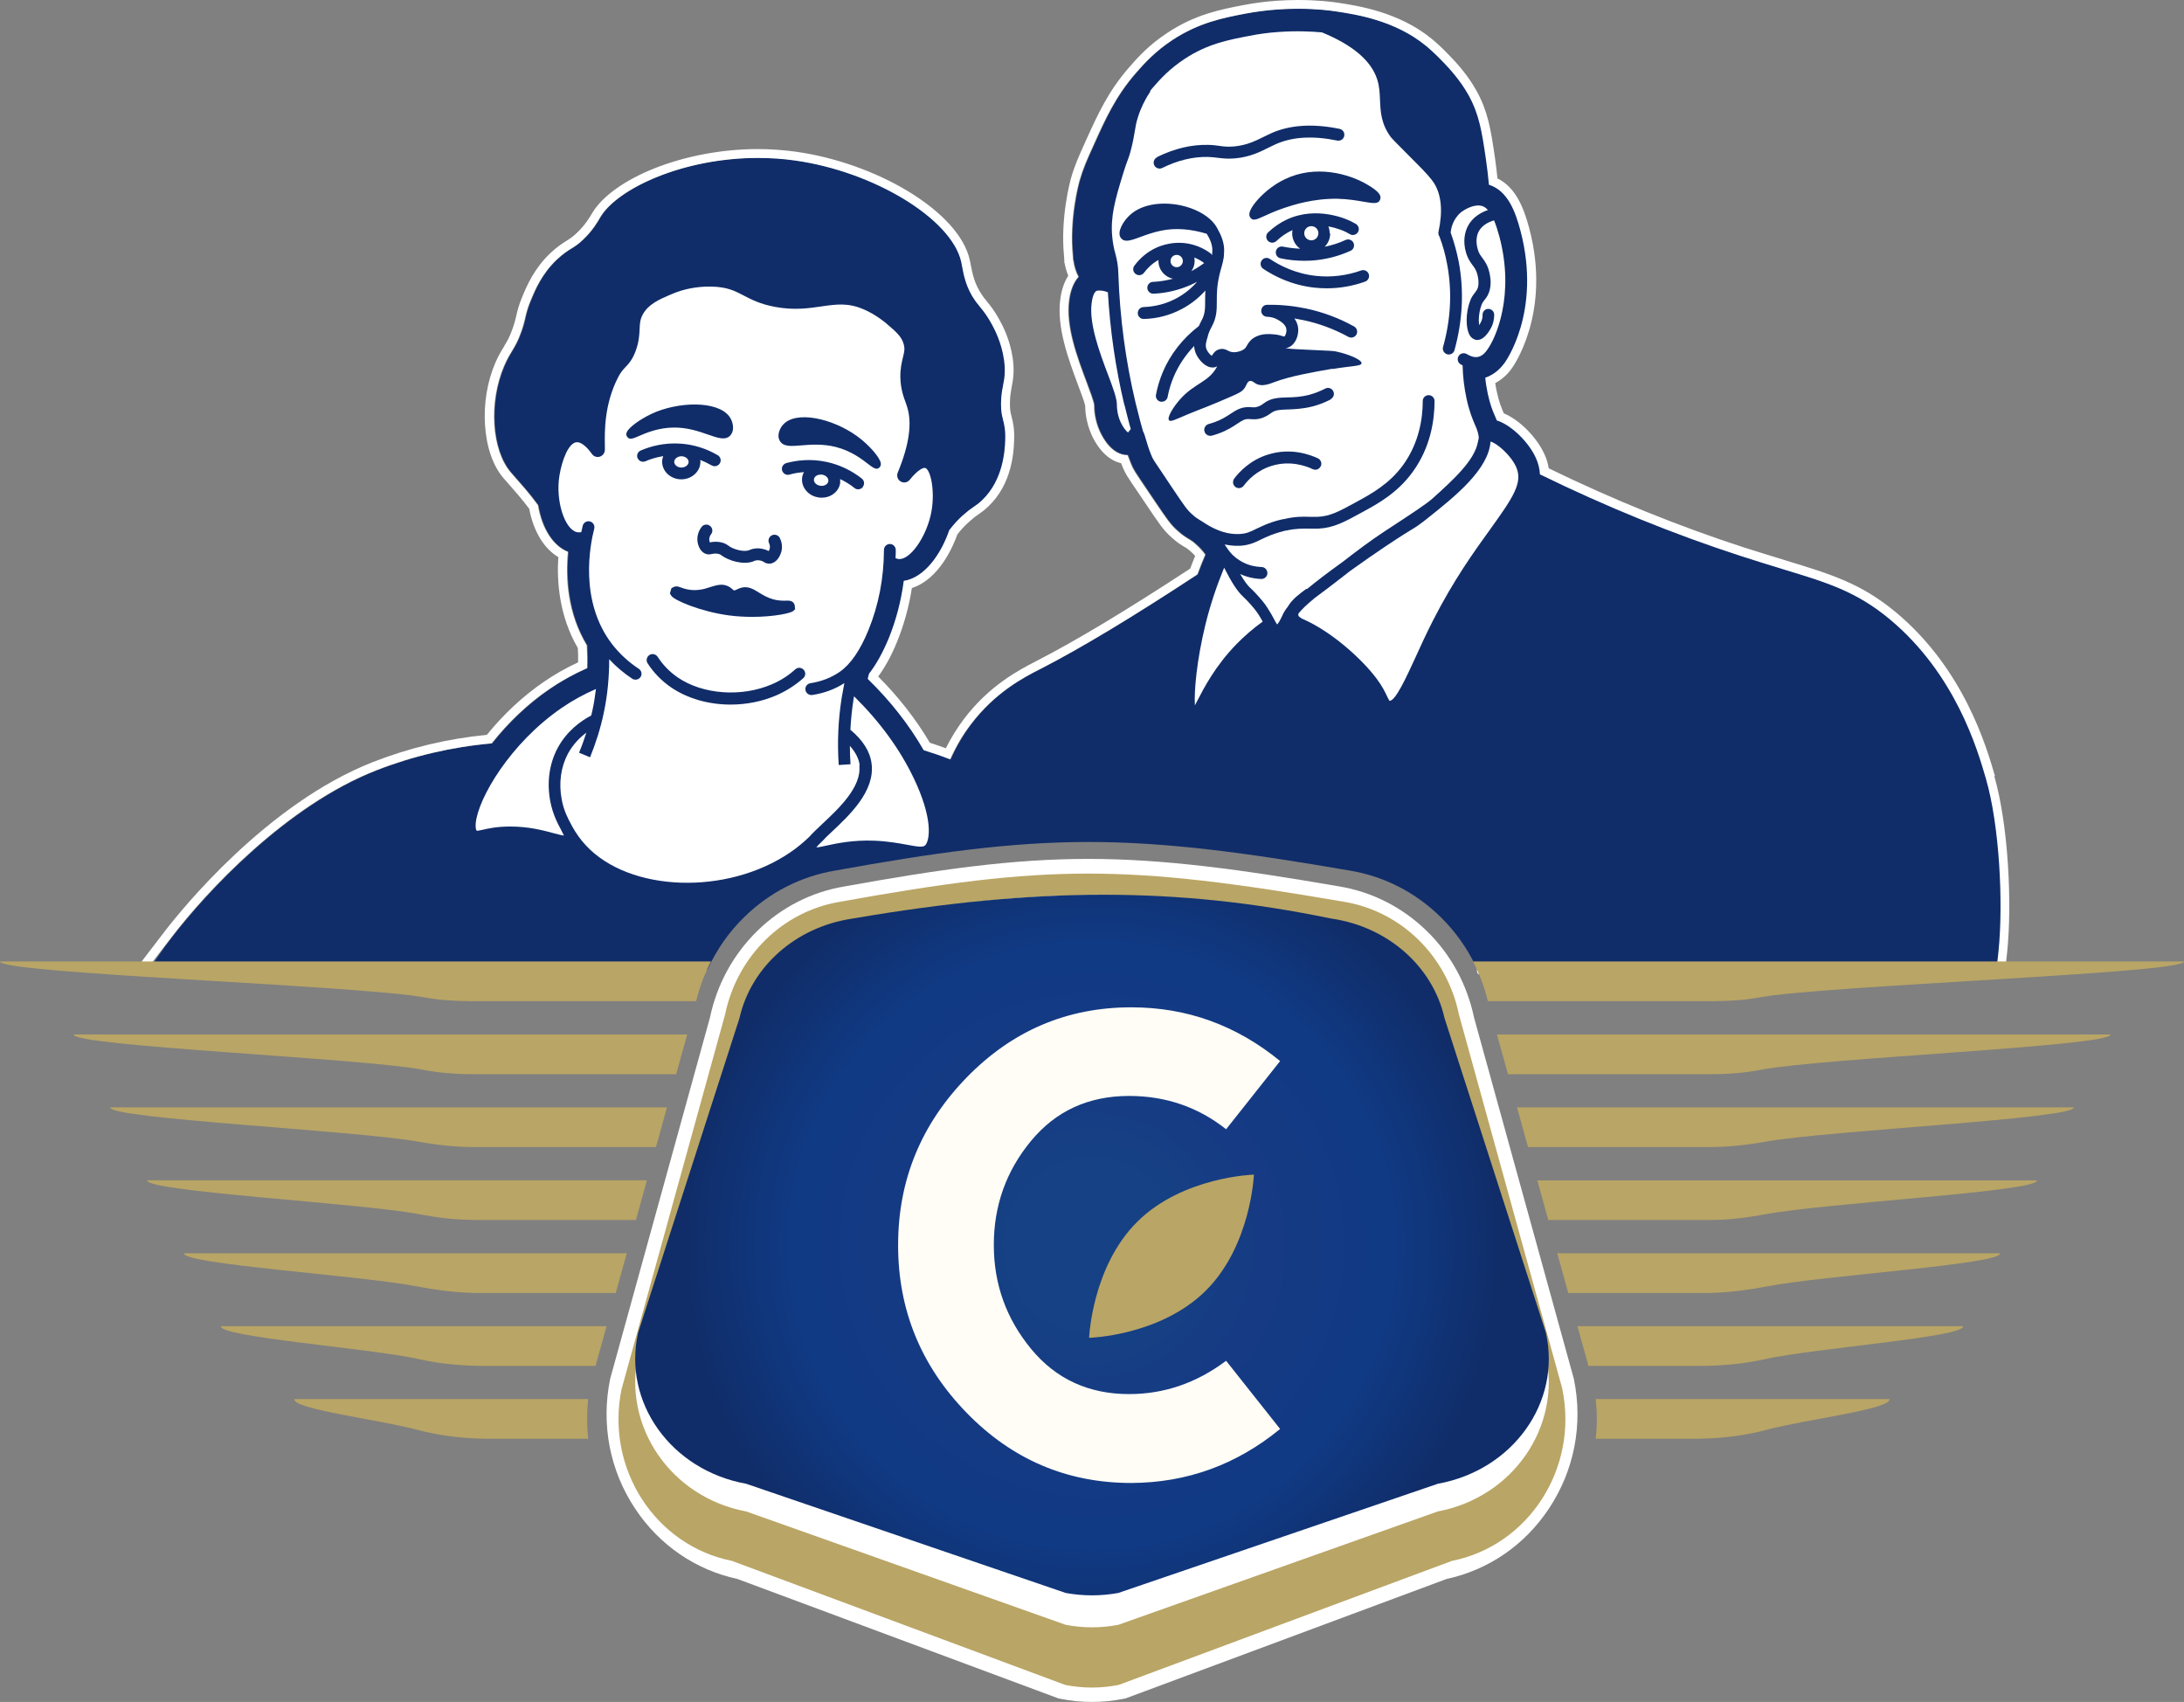
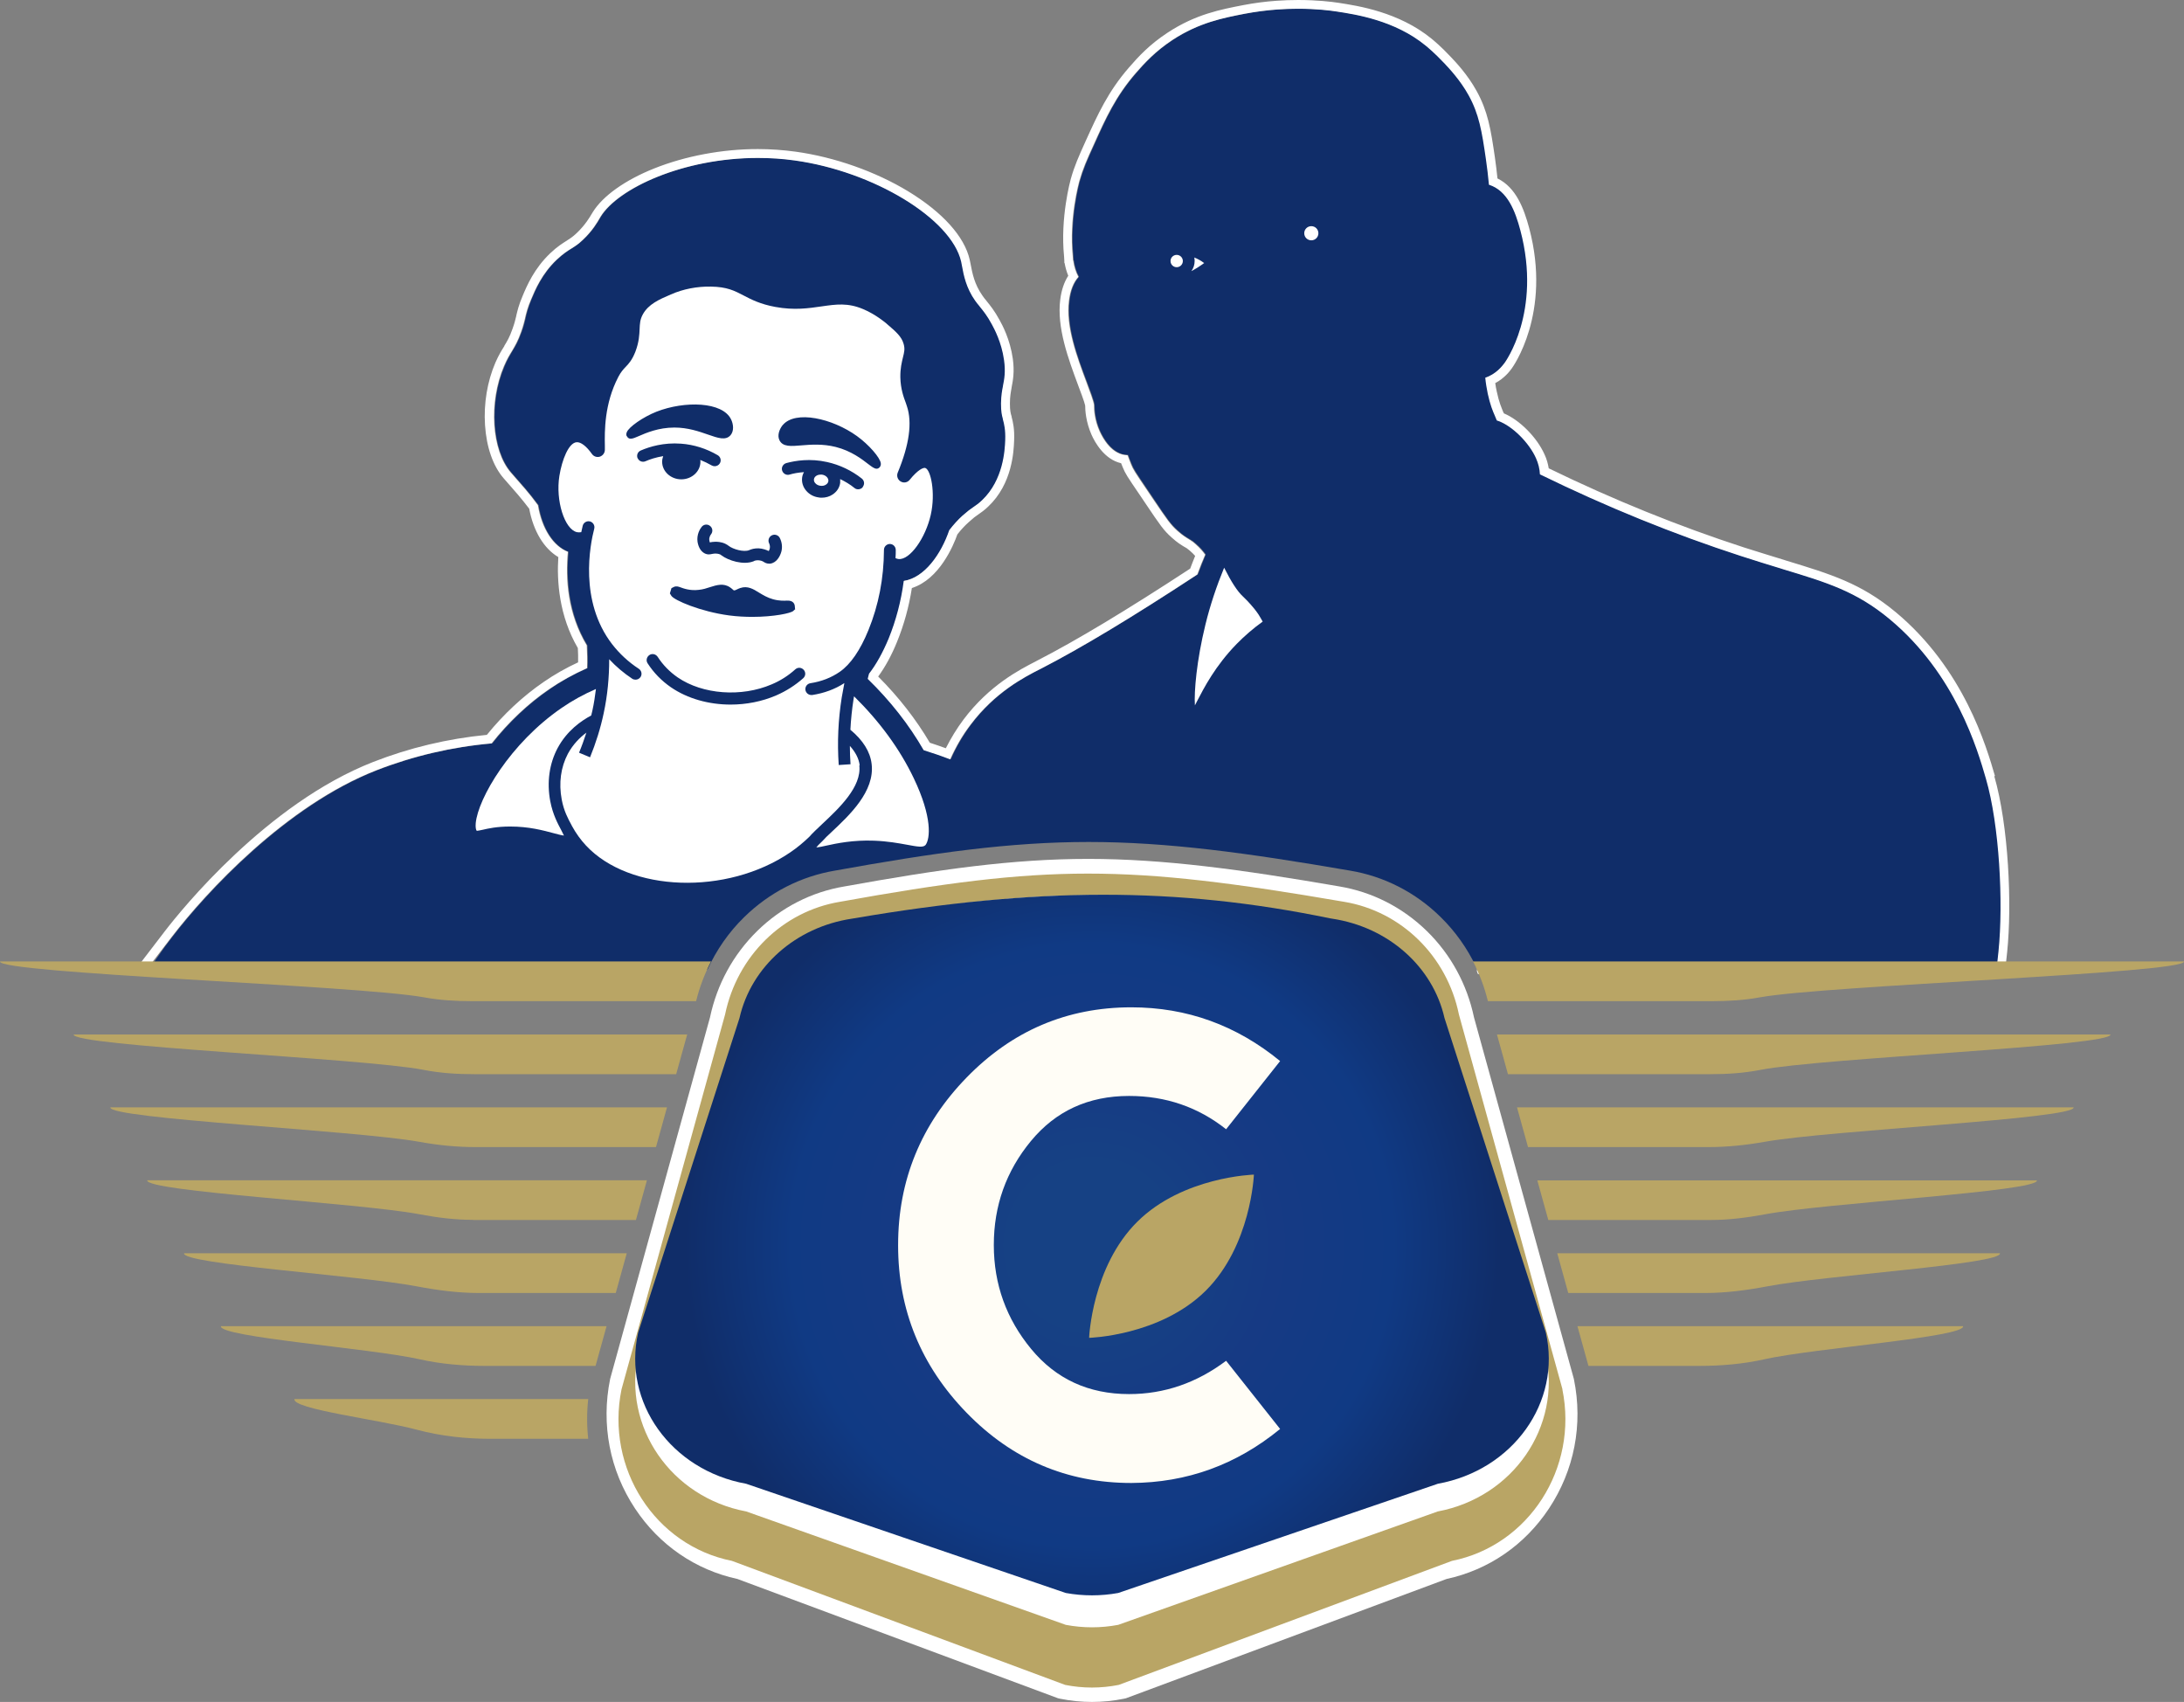
<svg xmlns="http://www.w3.org/2000/svg" id="Livello_2" data-name="Livello 2" viewBox="0 0 166.6 129.81">
  <rect x="0" y="0" width="166.6" height="129.81" fill="#808080" stroke="none" />
  <defs>
    <style>      .cls-1 {        fill: #fffdf6;      }      .cls-2 {        fill: #fff;      }      .cls-3 {        fill: #b9a565;      }      .cls-4 {        fill: #102d69;      }      .cls-5 {        fill: url(#Sfumatura_senza_nome_2);      }    </style>
    <radialGradient id="Sfumatura_senza_nome_2" data-name="Sfumatura senza nome 2" cx="83.3" cy="94.97" fx="83.3" fy="94.97" r="31.05" gradientUnits="userSpaceOnUse">
      <stop offset="0" stop-color="#164184" />
      <stop offset=".2" stop-color="#164184" />
      <stop offset=".45" stop-color="#163a84" />
      <stop offset=".74" stop-color="#103a84" />
      <stop offset="1" stop-color="#102d69" />
    </radialGradient>
  </defs>
  <g id="Livello_1-2" data-name="Livello 1">
    <g>
      <path class="cls-2" d="M83.3,129.81c-.81,0-1.62-.08-2.41-.24l-.18-.04-24.46-9.1c-3.2-.69-5.96-2.59-7.8-5.36-1.94-2.92-2.61-6.43-1.91-9.88l.02-.08,7.6-27.51c.53-2.52,1.77-4.79,3.59-6.58,1.84-1.81,4.15-2.99,6.67-3.41,7.2-1.3,12.82-2.1,18.59-2.1s11.62,.8,19.16,2.1c2.51,.42,4.83,1.6,6.68,3.41,1.82,1.78,3.06,4.06,3.59,6.58l7.6,27.51,.02,.08c.71,3.45,.03,6.96-1.91,9.88-1.84,2.77-4.6,4.67-7.8,5.36l-24.46,9.1-.18,.04c-.79,.16-1.6,.24-2.41,.24Z" />
      <g>
        <g>
          <path class="cls-4" d="M112.78,73.61l39.6,.06,.18-1.89c.27-3.73-.06-9.1-1.02-12.4-.63-2.18-2.31-7.98-7.35-12.17-2.54-2.11-4.77-2.79-8.15-3.81l-.12-.04c-.91-.28-1.94-.59-3.1-.97-5.11-1.66-10.25-3.75-15.3-6.22-.02-.42-.13-.83-.3-1.23-.53-1.19-1.82-2.46-2.87-2.84-.04-.01-.08-.03-.12-.04-.05-.12-.1-.24-.15-.36-.16-.38-.35-.82-.54-1.68-.09-.4-.15-.81-.19-1.22,.82-.26,1.29-.89,1.46-1.11,.03-.04,2.87-3.9,1.22-10.12-.39-1.47-.98-3.05-2.4-3.49,0,0,0,0,0,0-.06-.66-.14-1.31-.23-1.94-.31-2.16-.53-3.44-1.32-4.88-.64-1.16-1.51-2.08-1.88-2.47l-.04-.04c-.65-.7-1.21-1.16-1.36-1.28-2.36-1.93-5.35-2.38-6.79-2.6-.51-.08-1.57-.21-2.96-.21-.54,0-1.08,.02-1.61,.06-.82,.06-1.64,.17-2.44,.32-1.64,.31-3.5,.67-5.52,2-1.32,.86-2.14,1.76-2.81,2.54-1.54,1.77-2.3,3.46-3.18,5.42-.54,1.19-.84,1.85-1.12,2.84-.03,.11-.78,2.82-.49,5.67l.02,.33,.02,.04c.06,.44,.19,.86,.39,1.23-.38,.42-.62,1.02-.72,1.81-.26,1.98,.61,4.32,1.32,6.19,.23,.61,.58,1.54,.59,1.78v.05c0,.3,.04,1.09,.43,1.95,.21,.47,.75,1.46,1.66,1.74,.1,.03,.2,.05,.31,.06,0,0,0,0,0,0,.05,0,.11,.01,.16,.01,.07,.2,.15,.43,.26,.68,.17,.42,.26,.55,1.28,2.06l.35,.52c1.15,1.72,1.36,2.02,1.91,2.51,.4,.37,.66,.51,.86,.63l.04,.03s.07,.04,.11,.06c.02,.02,.05,.03,.06,.05h.02s.06,.05,.09,.07c.06,.05,.12,.1,.2,.17,.35,.3,.56,.56,.74,.81-.2,.48-.4,.98-.6,1.51-4.97,3.26-8.87,5.61-11.92,7.18l-.1,.05c-1.19,.61-3.42,1.75-5.29,4.24-.61,.81-1.12,1.69-1.54,2.63-.68-.26-1.35-.49-2.02-.7-1.11-1.93-2.54-3.76-4.27-5.44,.03-.12,.06-.25,.1-.39,.55-.71,1.06-1.61,1.5-2.69,.57-1.38,.95-2.86,1.15-4.39,.07-.01,.13-.02,.2-.04,0,0,0,0,0,0,.04,0,.08-.02,.12-.03,1.43-.42,2.57-2.1,3.14-3.79,.33-.43,.67-.8,1-1.1,.22-.19,.44-.38,.49-.41,.12-.09,.22-.16,.32-.23l.03-.02c.19-.13,.41-.28,.67-.53,1.63-1.55,1.73-3.81,1.76-4.56,.03-.81-.08-1.25-.17-1.61v-.03c-.08-.29-.15-.53-.15-1.17,0-.62,.08-.99,.15-1.34v-.02c.1-.5,.21-1.06,.08-1.96-.19-1.36-.75-2.39-.93-2.72-.35-.65-.66-1.02-.92-1.35l-.02-.03c-.11-.14-.22-.27-.33-.42-.7-.99-.88-1.96-1-2.62l-.02-.1c-.02-.1-.03-.18-.05-.26-.75-3.28-6.69-6.88-12.71-7.72-.91-.13-1.85-.19-2.8-.19-5.72,0-10.69,2.33-12.01,4.49l-.07,.12c-.15,.26-.55,.95-1.27,1.63-.36,.34-.58,.47-.85,.65-.31,.19-.66,.41-1.15,.87-1.14,1.08-1.65,2.31-1.96,3.05-.26,.63-.35,1.02-.44,1.4v.02c-.07,.27-.13,.56-.3,1.03-.26,.73-.46,1.06-.69,1.44h0c-.19,.32-.4,.67-.62,1.19-1.19,2.77-.96,6.41,.52,8.11l1.09,1.25c.3,.35,.63,.77,.98,1.24,.3,1.8,1.15,3.12,2.29,3.56-.19,2.04-.03,4.71,1.44,7.14,.03,.57,.04,1.15,.02,1.73-1.04,.45-2.01,.99-2.9,1.61-1.61,1.1-3.11,2.52-4.38,4.13-3.04,.27-5.99,.96-8.79,2.05-6.92,2.71-13,9.31-15.59,12.68l-.61,.8-.85,1.21,42.36,.06-.16,.45h0s.06,0,.06,0c.68-1.49,1.62-2.85,2.8-4,1.92-1.88,4.32-3.11,6.94-3.55,7.48-1.35,13.32-2.18,19.33-2.18s12.08,.83,19.92,2.18c2.61,.43,5.02,1.66,6.94,3.55,1.13,1.11,2.04,2.4,2.71,3.82h.18s.03-.18,.03-.18Z" />
          <path class="cls-2" d="M152.18,59.19c-.65-2.24-2.37-8.17-7.57-12.5-2.65-2.2-4.93-2.89-8.38-3.94l-.12-.04c-.91-.28-1.93-.59-3.09-.96-4.96-1.61-9.97-3.64-14.88-6.03-.06-.36-.16-.72-.32-1.06-.58-1.3-1.9-2.63-3.1-3.13-.01-.03-.02-.06-.04-.08h0c-.15-.37-.33-.77-.5-1.57-.05-.22-.09-.44-.12-.66,.7-.37,1.11-.91,1.26-1.12,.03-.04,3.07-4.17,1.33-10.7-.4-1.49-1-3.1-2.42-3.79-.05-.53-.12-1.05-.19-1.56-.32-2.23-.55-3.57-1.4-5.11-.68-1.24-1.59-2.2-1.98-2.61l-.04-.04c-.68-.73-1.26-1.21-1.42-1.34-2.5-2.04-5.62-2.51-7.12-2.74-.53-.08-1.62-.21-3.06-.21-.55,0-1.11,.02-1.66,.06-.85,.06-1.69,.17-2.52,.33-1.7,.33-3.63,.69-5.77,2.1-1.39,.91-2.25,1.85-2.95,2.66-1.6,1.84-2.38,3.58-3.29,5.58-.55,1.22-.86,1.9-1.15,2.93-.03,.12-.81,2.94-.51,5.9l.02,.32v.11s0,.05,0,.05l.03,.05v.02c.06,.32,.15,.63,.27,.92-.31,.48-.52,1.09-.61,1.81-.28,2.14,.63,4.57,1.35,6.51,.13,.34,.51,1.35,.55,1.58h0c0,.35,.05,1.25,.49,2.24,.25,.56,.97,1.87,2.25,2.16,.04,.11,.08,.21,.13,.32,.2,.48,.28,.61,1.35,2.18l.35,.52c1.19,1.77,1.41,2.09,2.02,2.64,.45,.41,.75,.58,.96,.71l.05,.03h.02s0,.01,0,.01c.01,0,.03,.01,.04,.02,.02,.01,.03,.03,.05,.04h.02s.07,.06,.1,.08c.04,.03,.08,.07,.14,.11,.16,.14,.3,.27,.42,.41-.13,.31-.25,.63-.38,.97-4.86,3.18-8.68,5.48-11.68,7.02l-.09,.05c-1.25,.64-3.56,1.83-5.52,4.44-.51,.68-.96,1.42-1.35,2.19-.41-.15-.82-.29-1.22-.42-1.05-1.78-2.37-3.48-3.94-5.05,.53-.72,1.02-1.61,1.44-2.65,.53-1.3,.91-2.68,1.13-4.1,2.1-.67,3.17-3.24,3.47-4.09,.28-.36,.57-.67,.85-.92,.21-.18,.41-.36,.44-.38,.1-.07,.19-.14,.29-.21l.03-.02c.2-.14,.45-.31,.75-.6,1.83-1.73,1.94-4.2,1.97-5.02,.04-.91-.09-1.43-.19-1.81v-.03c-.08-.26-.13-.45-.13-.99,0-.56,.07-.88,.13-1.22v-.02c.1-.52,.23-1.17,.09-2.18-.21-1.49-.81-2.59-1.01-2.95-.38-.7-.72-1.12-.99-1.45l-.02-.03c-.11-.13-.21-.25-.3-.39-.61-.86-.77-1.72-.89-2.35l-.02-.1c-.02-.11-.04-.2-.06-.29-.4-1.76-2.07-3.61-4.68-5.2-2.5-1.52-5.63-2.62-8.59-3.03-.94-.13-1.92-.2-2.89-.2-2.72,0-5.53,.53-7.91,1.48-2.23,.89-3.93,2.11-4.68,3.33l-.08,.13c-.14,.24-.51,.87-1.16,1.48-.32,.3-.49,.4-.75,.57-.32,.2-.71,.44-1.25,.95-1.24,1.18-1.79,2.49-2.12,3.28-.29,.68-.39,1.12-.48,1.5v.02c-.07,.27-.12,.52-.28,.96-.23,.66-.41,.95-.63,1.31v.02c-.21,.33-.43,.69-.68,1.26-.62,1.44-.9,3.13-.79,4.77,.11,1.68,.61,3.12,1.42,4.05l1.09,1.25c.26,.3,.55,.67,.86,1.07,.32,1.71,1.12,3.04,2.22,3.69-.12,1.84,.06,4.49,1.49,6.94,.02,.36,.03,.73,.02,1.09-.93,.43-1.81,.93-2.62,1.49-1.58,1.08-3.08,2.48-4.34,4.04-3,.29-5.92,.99-8.68,2.07-8.11,3.17-14.65,11.3-15.88,12.9l-1.54,2.01-.55,.72-.28,.36h1.37l42.2,.06,.08-.22,.16-.45-42.44-.06,1.54-2.01c2.59-3.37,8.67-9.98,15.59-12.68,2.8-1.09,5.75-1.78,8.79-2.05,1.26-1.6,2.77-3.03,4.38-4.13,.89-.61,1.87-1.15,2.9-1.61,.02-.57,.01-1.15-.02-1.73-1.47-2.43-1.64-5.1-1.44-7.14-1.13-.44-1.99-1.76-2.29-3.56-.35-.48-.68-.89-.98-1.24l-1.09-1.25c-1.47-1.7-1.7-5.34-.52-8.11,.22-.52,.43-.87,.62-1.17h0c.23-.4,.43-.72,.69-1.45,.17-.48,.23-.76,.3-1.03v-.02c.09-.38,.18-.77,.45-1.4,.31-.74,.82-1.97,1.96-3.05,.49-.46,.84-.68,1.15-.87,.27-.17,.49-.3,.85-.65,.73-.68,1.12-1.37,1.27-1.63l.07-.12c1.32-2.16,6.29-4.49,12.01-4.49,.94,0,1.88,.06,2.8,.19,6.02,.83,11.96,4.44,12.71,7.72,.02,.07,.03,.16,.05,.26l.02,.1c.12,.65,.3,1.63,1,2.62,.11,.15,.21,.28,.33,.42l.02,.03c.27,.33,.57,.7,.92,1.35,.18,.33,.74,1.36,.93,2.72,.13,.9,.02,1.46-.08,1.96v.02c-.07,.35-.14,.72-.15,1.34,0,.63,.06,.88,.14,1.17v.03c.1,.36,.21,.8,.18,1.61-.03,.75-.14,3.01-1.76,4.56-.26,.25-.48,.4-.67,.53l-.03,.02c-.1,.07-.2,.14-.32,.23-.04,.03-.27,.22-.49,.41-.33,.3-.67,.67-1,1.1-.62,1.82-1.89,3.63-3.47,3.87-.2,1.53-.59,3.01-1.15,4.39-.45,1.08-.95,1.98-1.5,2.69-.04,.14-.07,.27-.1,.39,1.73,1.68,3.16,3.51,4.27,5.44,.67,.21,1.35,.44,2.02,.7,.42-.95,.93-1.83,1.54-2.63,1.87-2.49,4.09-3.63,5.29-4.24l.1-.05c3.05-1.57,6.96-3.92,11.92-7.18,.2-.54,.39-1.04,.6-1.51-.18-.25-.39-.5-.74-.81-.08-.07-.14-.12-.2-.17-.03-.02-.06-.04-.09-.06h-.02s-.04-.04-.06-.06c-.04-.02-.07-.04-.11-.06l-.04-.03c-.2-.12-.45-.27-.86-.63-.54-.49-.75-.8-1.91-2.51l-.35-.52c-1.03-1.52-1.11-1.64-1.28-2.06-.1-.25-.19-.48-.26-.68-1.19-.01-1.88-1.27-2.13-1.82-.39-.86-.43-1.65-.43-1.95v-.05c-.01-.24-.36-1.17-.59-1.78-.7-1.88-1.58-4.21-1.32-6.19,.1-.79,.34-1.39,.72-1.81-.2-.38-.33-.79-.39-1.23l-.02-.04-.02-.33c-.29-2.84,.46-5.55,.49-5.67,.28-.99,.57-1.64,1.12-2.84,.88-1.96,1.65-3.65,3.18-5.42,.67-.77,1.5-1.67,2.81-2.54,2.03-1.33,3.89-1.68,5.52-2,.8-.15,1.62-.26,2.44-.32,.53-.04,1.07-.06,1.61-.06,1.39,0,2.45,.13,2.96,.21,1.44,.22,4.44,.67,6.79,2.6,.15,.12,.7,.58,1.36,1.28l.04,.04c.37,.39,1.24,1.31,1.88,2.47,.79,1.43,1.01,2.72,1.32,4.88,.09,.63,.17,1.28,.23,1.94,0,0,0,0,0,0,1.42,.45,2.01,2.02,2.4,3.49,1.65,6.23-1.19,10.08-1.22,10.12-.17,.22-.64,.84-1.46,1.11,.04,.42,.11,.83,.19,1.22,.19,.86,.37,1.29,.54,1.68,.05,.12,.1,.24,.15,.36,.04,.01,.08,.02,.12,.04,1.06,.38,2.34,1.65,2.87,2.84,.18,.4,.28,.81,.3,1.23,5.05,2.47,10.19,4.56,15.3,6.22,1.16,.38,2.19,.69,3.1,.97l.12,.04c3.38,1.02,5.61,1.7,8.15,3.81,5.04,4.19,6.72,9.99,7.35,12.17,1.03,3.54,1.34,9.45,.96,13.17l-.12,1.12-39.6-.06-.07,.45h0s.08,.22,.08,.22l39.58,.06h.61l.02-.2,.04-.4,.12-1.12c.38-3.64,.11-9.65-.98-13.43Z" />
          <path class="cls-2" d="M65.15,53.1c-.02,.08-.03,.15-.04,.23-.12,.77-.2,1.55-.24,2.33,.96,.8,1.51,1.67,1.62,2.61,.25,2.09-1.68,3.9-3.09,5.22-.11,.11-.24,.22-.36,.34-.2,.22-.41,.43-.62,.63-.06,.07-.11,.13-.15,.18,.2-.02,.5-.08,.75-.14,.82-.18,2.06-.44,3.65-.38,1.05,.04,1.86,.19,2.52,.31,.8,.15,1.23,.22,1.4,.03l.02-.02c.34-.48,.53-2.08-.91-5.09-1.06-2.22-2.6-4.32-4.55-6.24Z" />
          <path class="cls-2" d="M91.1,19.63c.02,.09,.03,.18,.03,.27,0,.29-.09,.56-.25,.78,.34-.18,.67-.39,.98-.62-.01,0-.03-.01-.04-.02-.22-.17-.47-.3-.72-.4Z" />
          <path class="cls-2" d="M89.76,19.44c-.26,0-.47,.21-.47,.47s.21,.47,.47,.47,.47-.21,.47-.47-.21-.47-.47-.47Z" />
          <path class="cls-2" d="M95.68,46.43c-.4-.49-.75-.83-.88-.95-.42-.39-.88-1.11-1.42-2.18-.58,1.41-1.07,2.87-1.43,4.35-.67,2.74-.87,5.1-.8,6.15,.05-.11,.12-.22,.17-.33,.52-1,1.38-2.68,3.02-4.36,.61-.62,1.27-1.19,1.98-1.7-.09-.16-.19-.34-.31-.53-.11-.17-.22-.31-.33-.45Z" />
-           <path class="cls-2" d="M85.77,30.9c-.67-2.81-1.09-5.7-1.26-8.62-.03,0-.06,0-.09-.02-.06-.02-.14-.05-.24-.07-.25-.05-.47-.03-.52-.01-.11,.05-.3,.23-.39,.96-.2,1.56,.62,3.77,1.23,5.38,.41,1.08,.7,1.86,.7,2.37v.04c0,.19,.03,.71,.28,1.26,.17,.38,.44,.72,.57,.8,.02-.02,.04-.06,.06-.08,.03-.05,.08-.11,.15-.18l-.11-.39s-.2-.74-.37-1.45Z" />
          <path class="cls-2" d="M62.7,36.2s-.06,0-.1,0c-.12,0-.24,.03-.33,.09-.06,.04-.16,.12-.18,.26-.02,.14,.05,.25,.1,.3,.09,.11,.23,.18,.39,.2,.15,.02,.31,0,.43-.09,.06-.04,.16-.12,.18-.26,.03-.23-.19-.46-.49-.5Z" />
          <path class="cls-2" d="M65.58,58.38c-.06-.51-.32-1.01-.75-1.49,0,.47,.02,.94,.05,1.4l-.9,.06c-.12-1.73-.04-3.46,.23-5.16,.06-.36,.13-.72,.2-1.09-.72,.47-1.55,.77-2.45,.91-.02,0-.05,0-.07,0-.22,0-.41-.16-.45-.38-.04-.25,.13-.48,.38-.52,.84-.13,1.59-.42,2.24-.87,.82-.57,1.56-1.64,2.19-3.19,.77-1.89,1.17-3.94,1.18-6.11,0-.25,.21-.45,.45-.45h0c.25,0,.45,.21,.45,.46,0,.21,0,.41-.02,.62,.08,.04,.16,.06,.24,.07,.86,.08,2.05-1.6,2.45-3.37,.38-1.69,0-3.47-.43-3.58-.14-.03-.54,.12-1.18,.91-.17,.21-.46,.26-.69,.12-.23-.14-.32-.42-.22-.67,.88-2.12,1.12-3.82,.7-5.07-.02-.07-.05-.15-.08-.24-.17-.45-.4-1.07-.42-1.96-.01-.69,.11-1.15,.2-1.53,.1-.4,.16-.64,.05-1.02-.16-.57-.6-.94-1.25-1.5l-.08-.07s-.79-.68-1.75-1.08c-1.18-.5-2.06-.37-3.18-.21-.97,.14-2.07,.31-3.53,.04-1.14-.21-1.82-.56-2.41-.87-.71-.37-1.27-.66-2.49-.68-1.06-.02-2.12,.18-3.07,.6-.91,.39-1.7,.74-2.13,1.51-.22,.4-.23,.71-.25,1.13-.02,.44-.04,.98-.32,1.72-.25,.64-.5,.91-.75,1.17-.18,.19-.35,.37-.55,.75-1.08,2.07-1.05,4.15-1.03,5.27,0,.11,0,.2,0,.29,0,.24-.15,.45-.38,.53-.23,.07-.47-.01-.61-.21-.41-.58-.84-.92-1.17-.89-.6,.05-1.11,1.33-1.31,2.57-.3,1.87,.39,4.07,1.34,4.29,.1,.02,.21,.02,.33,0,.04-.19,.08-.36,.11-.49,.06-.24,.31-.39,.55-.33,.24,.06,.39,.31,.33,.55-.32,1.23-1.17,5.52,1.36,8.81,.56,.72,1.24,1.36,2.04,1.88,.21,.14,.27,.42,.13,.63-.09,.13-.23,.2-.38,.2-.09,0-.17-.02-.25-.07-.65-.43-1.24-.93-1.76-1.49,0,1.39-.13,2.77-.42,4.12-.24,1.14-.6,2.28-1.04,3.36l-.84-.35c.21-.5,.39-1.01,.56-1.53-.5,.37-1.02,.89-1.41,1.61-.54,1.02-.71,2.23-.47,3.5,.16,.86,.49,1.47,.73,1.91,.01,.03,.03,.06,.05,.1h0c.3,.55,.66,1.05,1.07,1.49,3.32,3.56,10.74,3.82,15.57,.53,.52-.35,1-.75,1.46-1.19,.26-.3,.61-.62,1.01-1,1.27-1.19,3-2.82,2.81-4.45Zm.24-21.23c-.09,.11-.22,.17-.36,.17-.1,0-.2-.03-.28-.1-.33-.27-.7-.49-1.09-.68,0,.1,0,.19,0,.29-.05,.37-.26,.68-.58,.89-.24,.16-.53,.24-.83,.24-.07,0-.15,0-.23-.02-.38-.05-.71-.23-.95-.51-.25-.29-.36-.65-.31-1.02,.02-.14,.07-.28,.14-.4-.44,.03-.81,.1-1.11,.19-.24,.07-.49-.08-.56-.32-.07-.24,.08-.49,.32-.56,.71-.19,1.82-.37,3.11-.08,.96,.21,1.88,.65,2.65,1.26,.2,.16,.23,.44,.07,.64Zm-5.15,9.3l-.16,.15c-.18,.17-1.47,.45-3.12,.45-.56,0-1.16-.03-1.77-.11-2.18-.29-4.2-1.16-4.41-1.5l-.11-.18,.12-.4,.18-.09c.19-.09,.34-.03,.49,.02,.24,.09,.75,.28,1.41,.2,.32-.03,.6-.12,.87-.21,.5-.16,1.03-.32,1.52,.02,.07,.04,.12,.09,.18,.14,.09,.08,.1,.09,.12,.09h0c.06,0,.09,0,.22-.07,.08-.04,.17-.08,.26-.11,.56-.19,1,.08,1.43,.35,.3,.18,.64,.39,1.08,.51,.48,.13,.86,.11,1.04,.1,.52-.03,.6,.29,.61,.42l.02,.22Zm-.96-14.03c.97-1.15,3.79-.51,5.66,.84,.9,.65,1.77,1.64,1.82,2.08,.02,.15-.05,.25-.08,.29-.08,.09-.16,.12-.24,.12-.18,0-.38-.16-.62-.34-.49-.38-1.31-1.02-2.5-1.32-1-.25-1.9-.18-2.62-.12-.79,.07-1.42,.12-1.67-.39-.19-.38,0-.86,.26-1.18Zm-2.56,9.54c.07-.03,.17-.07,.3-.1,.28-.06,.57-.05,.86,.04,.14,.04,.25,.09,.33,.13,.03-.05,.07-.13,.08-.2,.04-.17-.02-.32-.05-.39-.11-.22-.02-.5,.21-.61,.22-.11,.5-.02,.61,.21,.16,.32,.2,.68,.12,1.01-.1,.39-.38,.88-.86,.94-.03,0-.06,0-.09,0-.19,0-.32-.08-.4-.13-.05-.03-.09-.06-.19-.09-.15-.04-.29-.05-.43-.02-.04,0-.07,.02-.1,.03l-.03,.02c-.79,.33-1.96-.05-2.47-.44-.04-.03-.06-.05-.1-.07-.14-.06-.3-.07-.37-.07h0c-.11,0-.18,.02-.25,.03-.14,.03-.34,.08-.58-.05-.28-.15-.46-.46-.53-.87-.08-.56,.19-.99,.31-1.14,.15-.2,.44-.24,.64-.08,.2,.15,.24,.44,.08,.64-.03,.04-.17,.23-.13,.46,.01,.08,.03,.13,.04,.16,.09-.02,.23-.05,.41-.05h0c.13,0,.44,0,.76,.15,.13,.06,.22,.13,.26,.16,.33,.26,1.16,.5,1.57,.33Zm-9.34-8.69c-.03-.05-.06-.16,0-.3,.16-.41,1.24-1.16,2.27-1.57,2.15-.84,5.04-.77,5.69,.59,.18,.37,.23,.88-.04,1.2-.37,.43-.96,.22-1.71-.04-.69-.24-1.54-.54-2.57-.54h-.01c-1.21,0-2.16,.41-2.73,.66-.23,.1-.43,.19-.6,.19-.12,0-.22-.05-.29-.19Zm.83,1.69c-.1-.23,0-.5,.24-.6,.67-.29,1.75-.62,3.07-.52,.98,.07,1.95,.38,2.8,.88,.22,.13,.29,.41,.16,.62-.08,.14-.24,.22-.39,.22-.08,0-.16-.02-.23-.06-.28-.16-.57-.3-.87-.42,0,.05,.01,.09,.01,.14,0,.74-.66,1.34-1.46,1.34s-1.46-.6-1.46-1.34c0-.15,.03-.29,.08-.43-.55,.09-1.01,.24-1.35,.39-.23,.1-.5,0-.6-.24Zm12.63,16.77c-.61,.54-1.3,.98-2.06,1.31-1.09,.47-2.29,.7-3.48,.7-1.66,0-3.28-.45-4.55-1.32-.71-.49-1.31-1.1-1.78-1.83-.14-.21-.07-.49,.14-.63,.21-.14,.49-.07,.63,.14,.4,.62,.92,1.15,1.53,1.57,1.9,1.3,4.85,1.52,7.16,.53,.67-.28,1.28-.67,1.81-1.15,.19-.17,.47-.15,.64,.04,.17,.19,.15,.47-.04,.64Z" />
          <path class="cls-2" d="M41.98,61.14c-.28-1.47-.08-2.89,.56-4.09,.71-1.32,1.79-2.07,2.56-2.48,.03-.13,.06-.25,.09-.38,.12-.54,.2-1.09,.27-1.64-.92,.4-1.8,.88-2.61,1.44-3.94,2.7-6.38,6.91-6.56,8.79-.03,.34,.02,.53,.08,.59,.05,0,.26-.04,.44-.08,.43-.1,1.09-.25,2.09-.25h.02c1.43,0,2.49,.29,3.28,.5,.29,.08,.64,.17,.82,.19-.05-.11-.14-.28-.21-.42-.25-.47-.64-1.18-.83-2.18Z" />
-           <path class="cls-2" d="M51.98,35.66c.3,0,.55-.2,.55-.43s-.25-.43-.55-.43-.55,.2-.55,.43,.25,.43,.55,.43Z" />
          <path class="cls-2" d="M100.03,17.25c-.3,0-.54,.24-.54,.54s.24,.54,.54,.54,.54-.24,.54-.54-.24-.54-.54-.54Z" />
-           <path class="cls-2" d="M113.7,33.68c-.15,2.13-2.69,4.17-4.78,5.83-.66,.53-.9,.68-1.35,.95-.5,.31-1.26,.77-3.21,2.12-.51,.36-.97,.69-1.4,.99-.15,.12-.31,.24-.46,.36-.72,.56-1.46,1.13-2.21,1.68-.66,.54-1.02,.91-1.23,1.17-.03,.06-.03,.11-.02,.15,.03,.15,.36,.3,.49,.35,2.14,.98,4.37,3,5.48,4.48,.44,.59,.66,1.05,.8,1.35,.06,.13,.15,.3,.18,.34,.45,.05,1.3-1.82,1.99-3.32,.38-.84,.82-1.8,1.33-2.8,1.58-3.1,3.13-5.25,4.38-6.98,1.74-2.42,2.49-3.54,1.97-4.72-.42-.95-1.53-1.86-1.96-1.95Z" />
-           <path class="cls-2" d="M99.71,44.92c.64-.53,1.51-1.2,2.72-2.07,1.03-.8,2.09-1.6,3.2-2.33l.23-.15c1.91-1.25,2.96-1.94,3.43-2.36,1.57-1.42,3.2-2.89,3.45-4.31,.01-.06,.03-.15,.06-.26,0-.09,0-.17-.02-.25-.05-.29-.14-.51-.27-.8-.18-.43-.42-.97-.64-1.99-.18-.83-.28-1.68-.3-2.53-.05-.03-.11-.05-.16-.09-.21-.13-.28-.41-.14-.63,.13-.21,.41-.27,.63-.14,.21,.13,.53,.28,.86,.21,.35-.08,.58-.38,.68-.53,.67-.89,2.13-4.19,.93-8.67-.14-.51-.27-.9-.4-1.21-.33,.09-.91,.33-1.18,.86-.13,.26-.25,.71-.06,1.36,.08,.29,.2,.44,.34,.63,.19,.26,.41,.55,.54,1.11,.05,.23,.17,.72,.04,1.3-.09,.4-.26,.63-.41,.81-.09,.12-.17,.22-.22,.36-.22,.58-.24,1.19-.19,1.56,.03-.05,.07-.1,.1-.16,.14-.23,.17-.47,.16-.62,0-.25,.19-.46,.44-.46h0c.25,0,.45,.2,.45,.44,0,.27-.04,.68-.29,1.1-.32,.55-.66,.83-.99,.83-.05,0-.11,0-.16-.02-.13-.04-.32-.13-.46-.4-.26-.5-.3-1.61,.07-2.58,.1-.27,.24-.45,.35-.59,.12-.16,.2-.26,.25-.46,.08-.38,0-.7-.04-.89-.09-.38-.22-.56-.39-.78-.16-.22-.35-.48-.48-.91-.28-.94-.08-1.62,.12-2.03,.36-.71,1.02-1.07,1.54-1.25-.19-.22-.34-.27-.42-.3-.62-.2-1.39,.28-1.64,.48-.64,.54-.76,1.28-.78,1.54,.26,.72,.46,1.46,.61,2.2,.42,2.22,.31,4.49-.32,6.77-.05,.2-.24,.33-.44,.33-.04,0-.08,0-.12-.02-.24-.07-.38-.32-.31-.56,.6-2.14,.7-4.28,.3-6.36-.13-.7-.32-1.38-.57-2.05-.07-.1-.11-.23-.08-.37,.34-1.54,.23-2.83-.35-3.73-.2-.32-.63-.8-1.39-1.56-1.4-1.4-1.8-1.81-1.9-1.94-.74-1.01-.78-1.92-.82-2.81-.02-.53-.04-1.03-.21-1.57-.45-1.43-1.87-2.64-4.22-3.6-.79-.07-1.95-.13-3.32-.03-.75,.05-1.5,.15-2.24,.3-1.56,.3-3.17,.6-4.91,1.75-1.14,.75-1.84,1.51-2.46,2.23-.06,.07-.12,.15-.18,.22l.03,.02c-.42,.63-.74,1.29-.95,1.96-.14,.43-.19,.73-.25,1.11-.06,.34-.12,.73-.26,1.28-.12,.49-.21,.73-.32,1.02-.09,.24-.18,.5-.33,.99-.61,1.99-.94,3.2-.81,4.7,.04,.45,.12,.91,.25,1.36,.13,.47,.21,.97,.22,1.49,.11,3.33,.55,6.64,1.31,9.84,.17,.69,.36,1.41,.36,1.42l.21,.76c.09,.16,.15,.37,.22,.61,.09,.31,.21,.73,.43,1.26,.1,.25,.14,.31,1.12,1.76l.34,.51c1.08,1.61,1.25,1.86,1.64,2.2,.28,.26,.43,.34,.59,.44,.12,.07,.24,.14,.41,.26,.91,.58,1.79,.85,2.63,.8,.52-.03,.81-.17,1.23-.38,.22-.1,.46-.22,.77-.35,.63-.25,.99-.33,1.3-.4h.05c.85-.21,1.46-.2,1.99-.18,.21,0,.42,0,.62,0,.95-.05,1.62-.41,2.95-1.14,1.17-.64,2.5-1.37,3.55-2.81,1.24-1.71,1.5-3.6,1.5-4.88,0-.25,.2-.45,.45-.45s.45,.2,.45,.45c0,1.41-.28,3.5-1.67,5.41-1.17,1.61-2.65,2.42-3.85,3.07-1.4,.77-2.18,1.19-3.34,1.25-.24,.01-.47,0-.69,0-.5,0-1.02-.02-1.77,.15h-.05c-.3,.08-.61,.15-1.18,.37-.28,.11-.5,.22-.71,.32-.47,.23-.87,.42-1.58,.47-.08,0-.17,0-.26,0-.3,0-.6-.04-.91-.1l.07,.11c.24,.35,.42,.62,.78,.9,.14,.11,.33,.24,.57,.36,.43,.22,.9,.33,1.4,.35,.25,0,.44,.22,.44,.47,0,.24-.21,.44-.45,.44h-.01c-.58-.02-1.12-.15-1.62-.38,.34,.58,.58,.88,.75,1.04,.15,.13,.53,.51,.97,1.04,.13,.16,.26,.33,.38,.53,.2,.3,.35,.58,.47,.8,.08,.16,.18,.34,.25,.44,.08-.07,.2-.25,.4-.68l.02-.05c.09-.19,.2-.38,.4-.63,.31-.56,.95-1.02,1.36-1.32,.01-.01,.03-.02,.04-.03Zm-11.45-32.94c1.32-.65,2.63-.96,3.89-.93,.37,0,.64,.05,.89,.08,.35,.05,.62,.08,1.09,.04,.98-.09,1.63-.42,2.26-.73,.18-.09,.36-.18,.54-.26,1.45-.66,3.22-.77,5.26-.35,.25,.05,.4,.29,.35,.54-.05,.25-.29,.4-.54,.35-1.85-.38-3.43-.29-4.71,.29-.16,.07-.33,.16-.5,.24-.64,.32-1.43,.73-2.59,.83-.56,.05-.91,0-1.28-.04-.23-.03-.47-.06-.79-.07-1.11-.02-2.28,.25-3.47,.84-.06,.03-.13,.05-.2,.05-.17,0-.33-.09-.41-.25-.11-.22-.02-.5,.21-.61Zm12.48,23.59c-.11,.23-.38,.32-.61,.21-.46-.22-1.69-.69-3.12-.25-1.14,.35-1.83,1.1-2.14,1.52-.09,.12-.23,.18-.36,.18-.09,0-.19-.03-.27-.09-.2-.15-.24-.43-.09-.64,.38-.5,1.22-1.42,2.61-1.84,1.74-.54,3.22,.04,3.78,.3,.22,.11,.32,.38,.21,.61Zm.78-5.11c-.46,.24-.93,.42-1.4,.54-.75,.19-1.37,.21-1.87,.23-.58,.02-.96,.03-1.27,.26-.15,.11-.44,.33-.88,.44-.3,.07-.51,.05-.68,.04-.06,0-.12-.01-.19-.01-.3,0-.47,.11-.85,.36-.33,.22-.75,.5-1.41,.74-.17,.06-.35,.12-.53,.17-.04,.01-.08,.01-.12,.01-.2,0-.38-.13-.44-.34-.07-.24,.08-.49,.32-.56,.15-.04,.3-.09,.45-.14,.56-.2,.91-.44,1.22-.64,.4-.26,.77-.51,1.35-.51h0c.09,0,.18,0,.26,.01,.14,.01,.23,.02,.38-.02,.26-.06,.43-.19,.53-.27l.03-.02c.55-.41,1.15-.42,1.79-.44,.48-.01,1.02-.03,1.67-.2,.41-.11,.82-.27,1.21-.47,.22-.12,.5-.03,.61,.19,.12,.22,.03,.5-.19,.61Zm.14-2.34c-1.53,.27-3.25,.57-4.44,1.02-.35,.13-.93,.38-1.4,.13-.17-.09-.32-.26-.49-.21-.18,.05-.23,.27-.34,.46-.19,.33-.48,.46-1,.69-1.79,.79-2.43,.99-3.43,1.41-.92,.39-1.26,.57-1.38,.44-.19-.21,.34-1.05,.88-1.65,1.11-1.22,2.16-1.26,2.79-2.47h0s-.08,.04-.14,.06c-.07,.02-.14,.03-.21,.03-.56,0-1.07-.59-1.28-1.07-.08-.2-.12-.39-.13-.57-.66,.69-1.19,1.48-1.55,2.33-.21,.49-.37,1.01-.47,1.55-.04,.22-.23,.37-.45,.37-.03,0-.06,0-.08,0-.25-.05-.41-.28-.36-.53,.11-.6,.29-1.18,.52-1.73,.57-1.35,1.52-2.57,2.75-3.51,.08-.18,.15-.32,.19-.39,.29-.52,.29-.93,.29-1.54,0-.23,0-.49,.02-.78-.47,.52-1.07,1.03-1.84,1.43-.88,.46-1.83,.71-2.85,.74h-.02c-.24,0-.44-.19-.45-.44,0-.25,.19-.46,.44-.47,.87-.03,1.7-.24,2.46-.64,.69-.36,1.22-.82,1.63-1.29-.35,.19-.72,.35-1.1,.48-.72,.25-1.47,.4-2.23,.43,0,0-.01,0-.02,0-.24,0-.44-.19-.45-.43-.01-.25,.18-.46,.43-.47,.52-.02,1.03-.11,1.53-.24-.63-.13-1.11-.68-1.11-1.35,0-.03,0-.06,0-.08-.53,.29-.88,.68-1.1,.97-.09,.12-.23,.19-.37,.19-.09,0-.18-.03-.27-.09-.2-.15-.25-.43-.1-.63,.43-.59,1-1.06,1.64-1.36,.42-.2,1.55-.62,2.88-.23,.46,.13,.9,.35,1.29,.64,.05,.04,.09,.09,.12,.14,0-.07,.02-.23,.02-.37,0-.46-.2-.9-.43-1.26-1.22-.37-2.38-.46-3.46-.24-.6,.12-1.15,.32-1.59,.48-.43,.16-.78,.29-1.06,.29-.18,0-.33-.06-.44-.21-.33-.45,.19-1.28,.67-1.73,1.03-.96,2.7-1.02,3.93-.75,1.01,.22,1.86,.67,2.39,1.23h0s.03,.03,.05,.06c.15,.17,.27,.35,.36,.54,.26,.45,.48,1,.48,1.59,0,.23-.03,.51-.03,.54-.04,.27-.1,.48-.17,.74-.05,.17-.11,.36-.16,.6-.2,.85-.2,1.45-.2,1.99,0,.67,0,1.25-.39,1.96-.07,.13-.19,.35-.29,.68v.04c-.12,.37-.23,.71-.1,1.01,.1,.23,.28,.42,.4,.49,0,0,0-.01,.01-.02,.1-.16,.26-.42,.61-.49,.28-.06,.49,.05,.62,.12,.04,.02,.08,.04,.13,.06,.43,.17,.98-.1,.98-.11,.18-.09,.24-.19,.33-.35,.12-.21,.29-.49,.72-.69,.49-.22,1-.19,1.3-.16,.31,.02,.52,.08,.67,.13,.06,.02,.13,.04,.15,.04,.09-.04,.19-.3,.17-.54-.03-.39-.5-.65-.67-.75-.24-.14-.52-.21-.81-.22h0c-.25-.01-.44-.2-.44-.45,0-.25,.19-.46,.44-.46h.02c.99-.02,1.98,.08,2.95,.28,1.28,.27,2.52,.73,3.67,1.37,.22,.12,.3,.4,.18,.62-.08,.15-.24,.23-.4,.23-.07,0-.15-.02-.22-.06-1.08-.59-2.23-1.02-3.42-1.27-.23-.05-.46-.09-.69-.13,.15,.21,.26,.46,.29,.76,.04,.53-.19,1.2-.72,1.44-.09,.04-.17,.06-.25,.07,.44,.06,.9,.08,1.55,.11,2.03,.09,2.12,.09,2.4,.16,.82,.18,1.88,.6,1.85,.88-.03,.23-.78,.19-2.23,.44Zm2.47-6.64c-.94,.34-1.94,.51-2.93,.51-.31,0-.62-.02-.92-.05-1.76-.19-3.1-.89-3.92-1.44-.21-.14-.26-.42-.12-.63,.14-.21,.42-.26,.63-.12,.73,.49,1.93,1.12,3.51,1.29,1.16,.13,2.35-.02,3.45-.41,.23-.09,.5,.04,.58,.27,.08,.24-.04,.5-.28,.58Zm-2.66-3.68c0,.4-.16,.76-.42,1.02,.55-.11,1.09-.28,1.6-.52,.23-.1,.5,0,.6,.23,.1,.23,0,.5-.23,.6-.97,.44-2,.69-3.06,.75-.16,0-.32,.01-.48,.01-.61,0-1.21-.06-1.8-.19-.25-.05-.4-.29-.35-.54,.05-.25,.29-.4,.54-.35,.43,.09,.87,.14,1.31,.16-.37-.26-.61-.69-.61-1.18,0-.08,.01-.16,.02-.24-.01,0-.03,0-.04,.02-.43,.2-.82,.47-1.18,.81-.09,.08-.2,.13-.32,.13s-.24-.05-.33-.14c-.17-.18-.17-.47,.01-.64,.43-.41,.91-.74,1.42-.98,2.33-1.09,4.65,0,4.91,.13,.16,.08,.29,.15,.37,.2,.21,.13,.29,.41,.16,.62-.13,.22-.41,.29-.62,.16-.07-.04-.17-.1-.31-.17-.1-.05-.61-.29-1.33-.42,.07,.16,.1,.34,.1,.53Zm3.81-2.58c-.14,.36-.52,.29-1.23,.17-.51-.09-1.21-.21-2.02-.23-1.86-.03-3.41,.48-4.07,.7-.7,.24-1.2,.47-1.57,.64-.31,.14-.54,.25-.72,.25-.12,0-.21-.04-.29-.15-.05-.07-.11-.19-.06-.39,.14-.58,1.26-1.86,2.69-2.54,2.31-1.12,4.87-.45,6.36,.45,.78,.47,1.03,.78,.91,1.09Z" />
        </g>
        <g>
          <g>
            <path class="cls-3" d="M119.19,105.97l-7.9-28.59c-.91-4.46-4.4-7.88-8.77-8.6h0c-16.7-2.87-22.58-2.86-38.44,0h0c-4.37,.72-7.85,4.14-8.77,8.6l-7.9,28.59c-1.23,6.02,2.56,11.91,8.42,13.08l25.42,9.46c1.35,.27,2.74,.27,4.09,0l25.42-9.46c5.86-1.17,9.65-7.07,8.42-13.08Zm-9.51,9.31l-24.38,8.65c-1.32,.25-2.68,.25-4,0l-24.38-8.65c-5.73-1.07-9.44-6.46-8.24-11.96l7.73-25.27c.89-4.08,4.3-7.2,8.57-7.86l.18-.03c14-2.48,21.74-2.51,36.28,0l.18,.03c4.27,.66,7.68,3.79,8.57,7.86l7.73,25.27c1.2,5.5-2.5,10.88-8.24,11.96Z" />
            <path class="cls-5" d="M64.98,70.07l.18-.03c13.91-2.38,24.61-2.41,36.28,0l.18,.03c4.27,.64,7.68,3.65,8.57,7.58l7.73,23.99c1.2,5.3-2.5,10.49-8.24,11.53l-24.38,8.33c-1.32,.24-2.68,.24-4,0l-24.38-8.33c-5.73-1.03-9.44-6.22-8.24-11.53l7.73-23.99c.89-3.93,4.3-6.94,8.57-7.58Z" />
          </g>
          <g>
            <path class="cls-1" d="M68.51,94.95c0-4.93,1.75-9.19,5.22-12.76,3.47-3.57,7.66-5.36,12.57-5.36,4.24,0,8.02,1.37,11.35,4.1l-4.12,5.2c-2.13-1.69-4.6-2.54-7.4-2.54-3.11,0-5.6,1.15-7.49,3.44-1.89,2.29-2.83,4.93-2.83,7.93s.96,5.64,2.85,7.93c1.89,2.29,4.38,3.44,7.47,3.44,2.68,0,5.15-.85,7.4-2.54l4.12,5.2c-3.33,2.73-7.11,4.1-11.35,4.12-4.91,0-9.1-1.79-12.57-5.36-3.47-3.57-5.22-7.83-5.22-12.76v-.02Z" />
            <path class="cls-3" d="M91.97,98.45c-3.47,3.44-8.89,3.59-8.89,3.59,0,0,.21-5.42,3.68-8.86,3.47-3.44,8.89-3.59,8.89-3.59,0,0-.21,5.42-3.68,8.86Z" />
          </g>
        </g>
      </g>
      <g>
        <path class="cls-3" d="M44.88,106.71H22.46c-.16,.77,6.39,1.55,9.31,2.33,1.83,.49,3.72,.7,5.62,.7h7.48c-.11-1-.11-2.01,0-3.03Z" />
        <path class="cls-3" d="M36.56,98.62h10.41l.84-3.03H14.04c-.17,.83,13.33,1.68,17.74,2.52,1.58,.3,3.17,.51,4.78,.51Z" />
        <path class="cls-3" d="M37,104.18h8.43l.84-3.03H16.85c-.17,.83,11.38,1.68,15.14,2.52,1.64,.37,3.33,.51,5.01,.51Z" />
        <path class="cls-3" d="M36.09,93.05h12.42l.84-3.03H11.23c-.18,.86,16.18,1.73,20.75,2.59,1.36,.26,2.73,.43,4.11,.43Z" />
        <path class="cls-3" d="M35.98,76.36h17.12c.26-1.06,.65-2.08,1.14-3.03H0c-.19,.91,27.33,1.82,32.36,2.74,1.19,.22,2.41,.29,3.62,.29Z" />
        <path class="cls-3" d="M36.17,81.93h15.41l.84-3.03H5.62c-.18,.89,22.04,1.8,26.69,2.7,1.27,.25,2.57,.33,3.87,.33Z" />
        <path class="cls-3" d="M36.28,87.49h13.76l.84-3.03H8.42c-.18,.87,18.68,1.75,23.58,2.63,1.42,.26,2.84,.4,4.28,.4Z" />
        <path class="cls-3" d="M115.02,81.93h15.41c1.3,0,2.6-.08,3.87-.33,4.65-.91,26.87-1.81,26.69-2.7h-46.8l.84,3.03Z" />
        <path class="cls-3" d="M116.56,87.49h13.76c1.44,0,2.86-.15,4.28-.4,4.89-.88,23.76-1.76,23.58-2.63h-42.46l.84,3.03Z" />
        <path class="cls-3" d="M112.36,73.33c.5,.95,.88,1.97,1.14,3.03h17.12c1.21,0,2.43-.07,3.62-.29,5.04-.92,32.55-1.84,32.36-2.74h-54.24Z" />
-         <path class="cls-3" d="M121.72,106.71c.12,1.02,.12,2.03,0,3.03h7.48c1.9,0,3.79-.21,5.62-.7,2.92-.78,9.47-1.56,9.31-2.33h-22.42Z" />
        <path class="cls-3" d="M121.17,104.18h8.43c1.68,0,3.37-.14,5.01-.51,3.76-.84,15.31-1.69,15.14-2.52h-29.42l.84,3.03Z" />
        <path class="cls-3" d="M119.63,98.62h10.41c1.61,0,3.2-.21,4.78-.51,4.41-.84,17.91-1.69,17.74-2.52h-33.77l.84,3.03Z" />
        <path class="cls-3" d="M118.1,93.05h12.42c1.38,0,2.75-.18,4.11-.43,4.57-.87,20.92-1.74,20.75-2.59h-38.11l.84,3.03Z" />
      </g>
    </g>
  </g>
</svg>